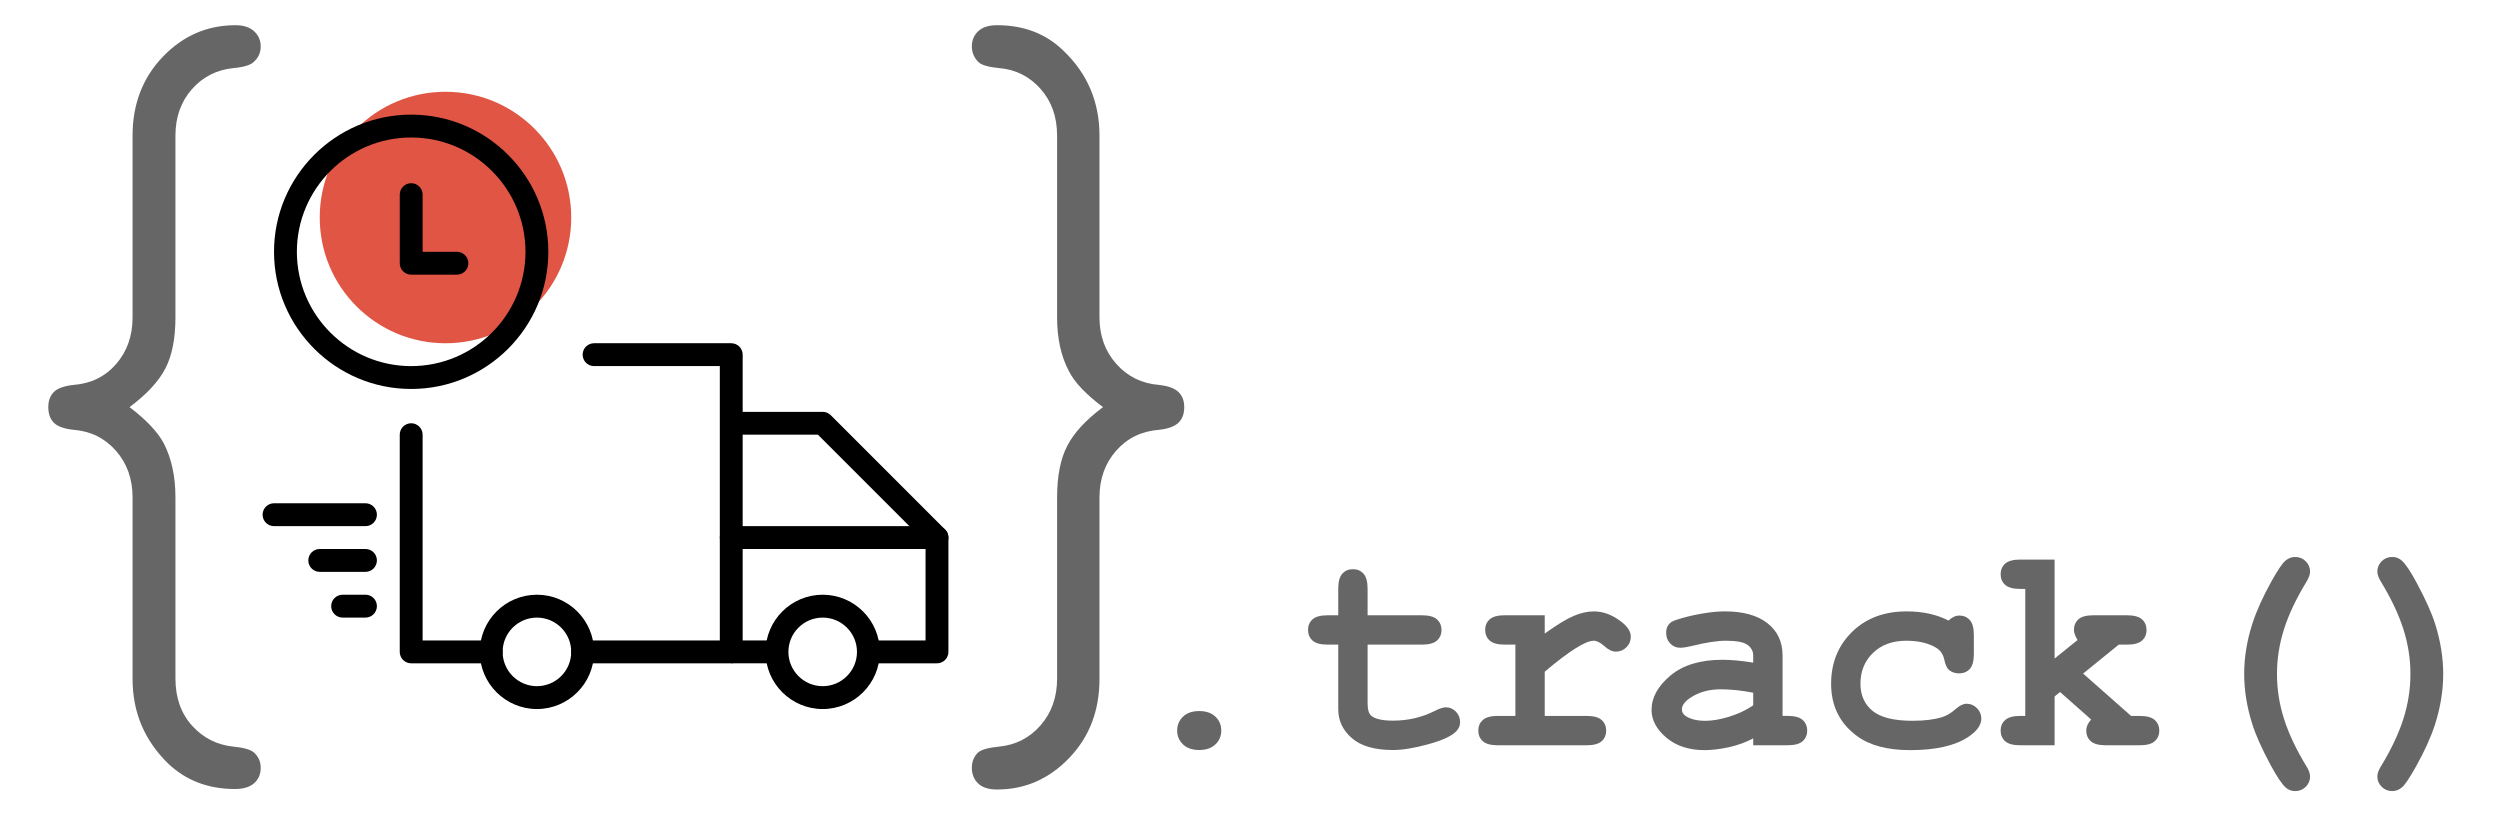
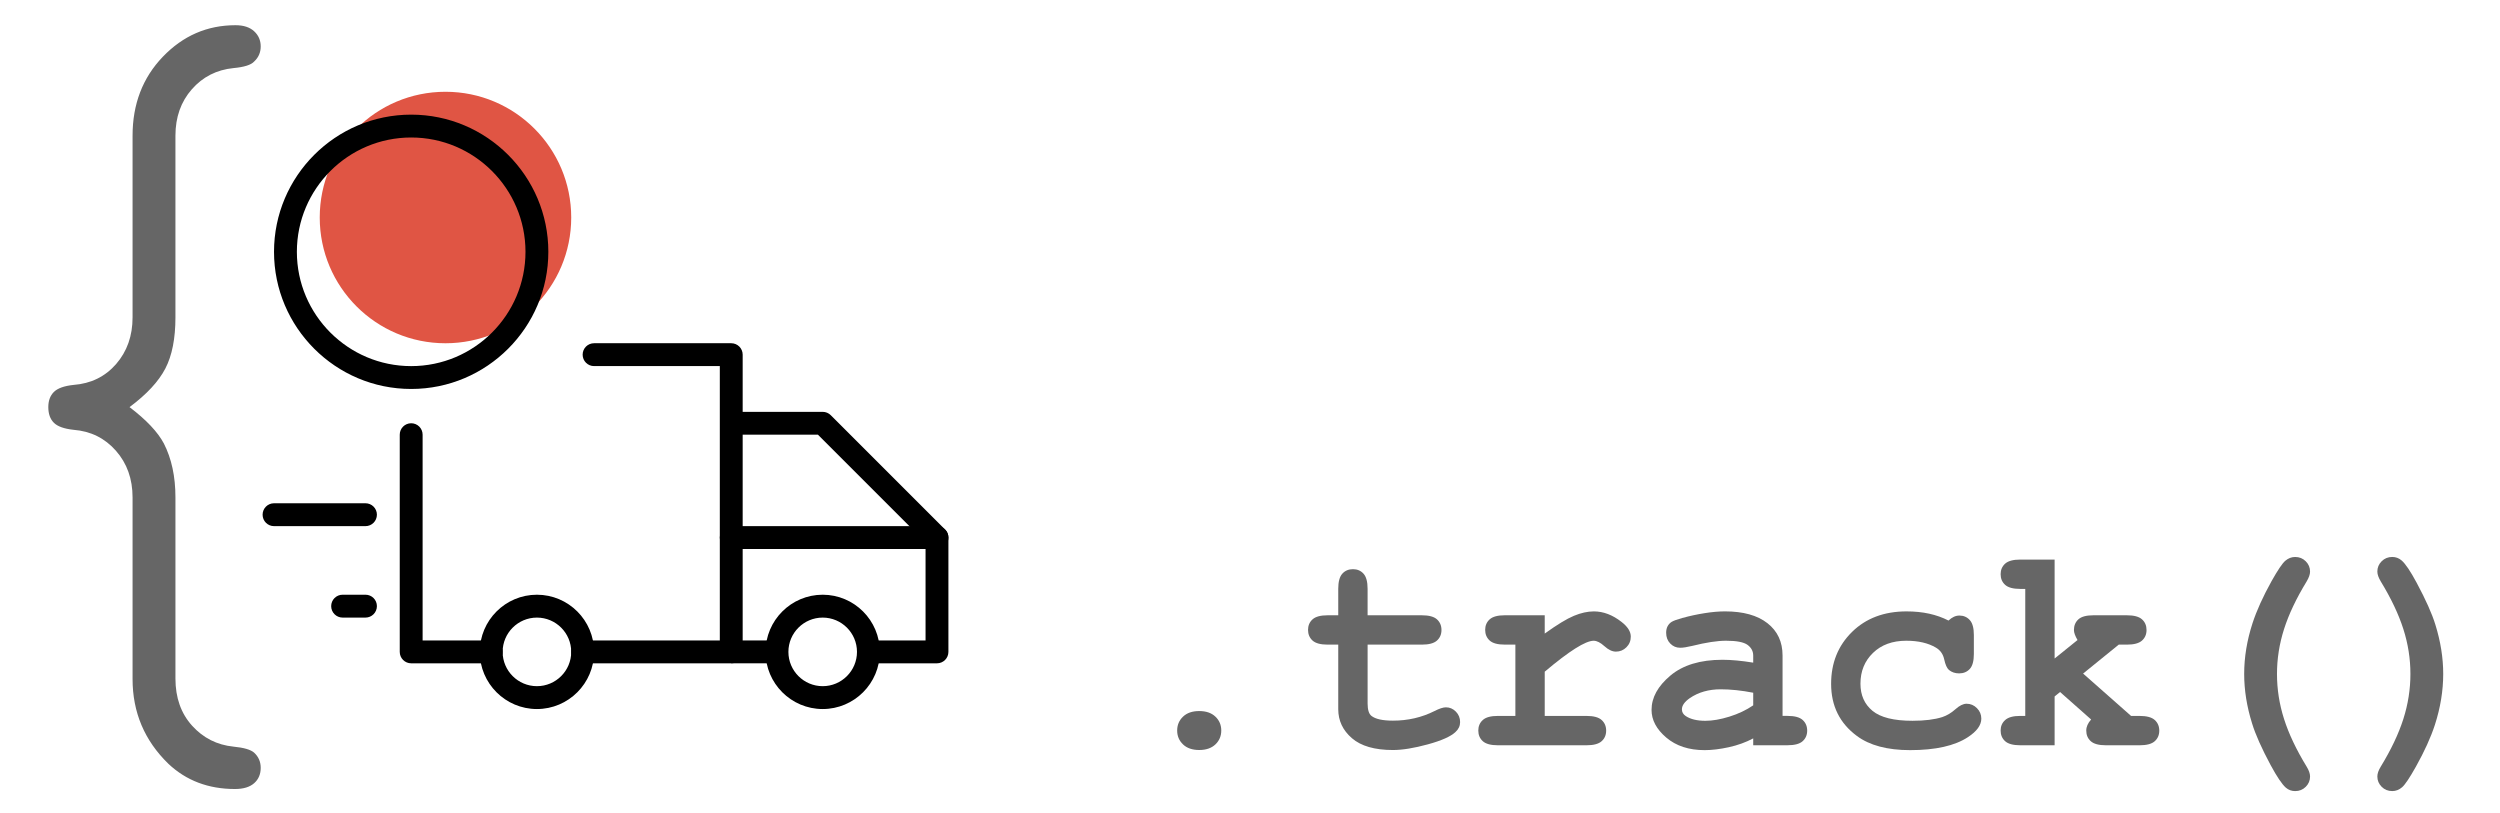
<svg xmlns="http://www.w3.org/2000/svg" xmlns:ns1="http://www.bohemiancoding.com/sketch/ns" version="1.1" x="0px" y="0px" width="202.916px" height="66px" viewBox="-105.916 -11.125 202.916 66" enable-background="new -105.916 -11.125 202.916 66" xml:space="preserve">
  <g id="Layer_2">
</g>
  <g id="Layer_1">
    <g>
      <path fill="#666666" d="M-6.79,48.169c0,0.449-0.159,0.825-0.477,1.128c-0.318,0.302-0.755,0.453-1.313,0.453    c-0.558,0-0.996-0.151-1.313-0.453c-0.318-0.303-0.477-0.679-0.477-1.128s0.159-0.825,0.477-1.127    c0.317-0.303,0.755-0.453,1.313-0.453c0.558,0,0.995,0.15,1.313,0.453C-6.948,47.344-6.79,47.72-6.79,48.169z" />
      <path fill="#666666" d="M5.088,41.196v4.776c0,0.512,0.104,0.849,0.314,1.011c0.325,0.256,0.906,0.384,1.743,0.384    c1.216,0,2.34-0.26,3.37-0.778c0.396-0.202,0.705-0.303,0.93-0.303c0.31,0,0.579,0.116,0.808,0.349s0.343,0.516,0.343,0.849    c0,0.31-0.124,0.577-0.372,0.802c-0.379,0.364-1.129,0.699-2.249,1.006c-1.12,0.306-2.063,0.459-2.83,0.459    c-1.48,0-2.59-0.32-3.33-0.959c-0.74-0.64-1.11-1.424-1.11-2.354v-5.241h-0.86c-0.573,0-0.982-0.11-1.226-0.331    c-0.244-0.222-0.366-0.51-0.366-0.866c0-0.349,0.122-0.634,0.366-0.854c0.244-0.221,0.653-0.331,1.226-0.331h0.86v-2.15    c0-0.573,0.11-0.981,0.331-1.226s0.509-0.366,0.866-0.366c0.349,0,0.634,0.122,0.854,0.366s0.331,0.652,0.331,1.226v2.15h4.405    c0.573,0,0.982,0.11,1.226,0.331s0.366,0.51,0.366,0.866c0,0.349-0.122,0.633-0.366,0.854c-0.244,0.221-0.653,0.331-1.226,0.331    H5.088z" />
      <path fill="#666666" d="M19.464,38.813v1.487c1-0.72,1.788-1.2,2.365-1.44s1.118-0.36,1.621-0.36c0.775,0,1.526,0.286,2.255,0.859    c0.496,0.388,0.744,0.783,0.744,1.186c0,0.342-0.118,0.63-0.354,0.866s-0.521,0.354-0.854,0.354c-0.294,0-0.604-0.147-0.93-0.441    c-0.326-0.295-0.616-0.442-0.872-0.442c-0.333,0-0.831,0.21-1.494,0.628c-0.663,0.419-1.49,1.046-2.481,1.883v3.591h3.394    c0.573,0,0.982,0.11,1.226,0.332c0.244,0.221,0.366,0.509,0.366,0.865c0,0.349-0.122,0.634-0.366,0.854    c-0.244,0.221-0.653,0.331-1.226,0.331h-7.194c-0.573,0-0.982-0.11-1.226-0.331s-0.366-0.51-0.366-0.866    c0-0.349,0.122-0.633,0.366-0.854c0.244-0.222,0.653-0.332,1.226-0.332h1.418v-5.787h-0.86c-0.574,0-0.982-0.11-1.226-0.331    c-0.244-0.222-0.366-0.51-0.366-0.866c0-0.349,0.122-0.634,0.366-0.854s0.652-0.331,1.226-0.331H19.464z" />
      <path fill="#666666" d="M36.386,49.366v-0.558c-0.597,0.317-1.256,0.556-1.976,0.715c-0.721,0.158-1.376,0.238-1.965,0.238    c-1.278,0-2.316-0.34-3.114-1.018c-0.798-0.678-1.197-1.427-1.197-2.248c0-1,0.51-1.928,1.528-2.784    c1.019-0.855,2.427-1.284,4.225-1.284c0.721,0,1.554,0.078,2.499,0.232v-0.569c0-0.356-0.153-0.646-0.459-0.871    c-0.307-0.225-0.89-0.338-1.749-0.338c-0.705,0-1.62,0.14-2.743,0.419c-0.418,0.101-0.744,0.151-0.977,0.151    c-0.317,0-0.587-0.114-0.808-0.344c-0.221-0.228-0.331-0.521-0.331-0.877c0-0.201,0.039-0.376,0.116-0.523    c0.078-0.146,0.186-0.265,0.326-0.354c0.139-0.089,0.43-0.195,0.871-0.319c0.589-0.162,1.189-0.292,1.801-0.389    c0.612-0.098,1.166-0.146,1.662-0.146c1.48,0,2.629,0.319,3.446,0.959c0.817,0.639,1.226,1.513,1.226,2.62v4.904h0.407    c0.573,0,0.982,0.11,1.226,0.332c0.244,0.221,0.366,0.509,0.366,0.865c0,0.349-0.122,0.634-0.366,0.854    c-0.243,0.221-0.652,0.331-1.226,0.331H36.386z M36.386,45.101c-0.953-0.186-1.833-0.278-2.639-0.278    c-0.969,0-1.801,0.236-2.498,0.709c-0.435,0.302-0.651,0.608-0.651,0.918c0,0.225,0.104,0.406,0.313,0.546    c0.388,0.256,0.919,0.384,1.593,0.384c0.573,0,1.222-0.112,1.946-0.337s1.369-0.53,1.936-0.918V45.101z" />
      <path fill="#666666" d="M52.237,39.243c0.287-0.271,0.581-0.406,0.884-0.406c0.341,0,0.621,0.122,0.843,0.366    c0.221,0.244,0.331,0.648,0.331,1.214v1.534c0,0.574-0.11,0.98-0.331,1.221c-0.222,0.24-0.51,0.36-0.866,0.36    c-0.325,0-0.601-0.093-0.825-0.279c-0.163-0.14-0.29-0.424-0.384-0.854c-0.093-0.43-0.317-0.749-0.674-0.958    c-0.628-0.372-1.43-0.559-2.405-0.559c-1.124,0-2.024,0.33-2.702,0.988c-0.679,0.658-1.018,1.491-1.018,2.499    c0,0.93,0.326,1.664,0.977,2.202s1.731,0.808,3.242,0.808c0.992,0,1.802-0.101,2.43-0.302c0.371-0.124,0.724-0.336,1.058-0.634    c0.333-0.298,0.635-0.447,0.906-0.447c0.325,0,0.606,0.12,0.843,0.36s0.354,0.522,0.354,0.848c0,0.527-0.36,1.027-1.081,1.5    c-1.069,0.705-2.635,1.058-4.695,1.058c-1.852,0-3.293-0.384-4.323-1.151c-1.395-1.03-2.092-2.44-2.092-4.229    c0-1.697,0.565-3.102,1.696-4.213c1.131-1.112,2.607-1.668,4.428-1.668c0.659,0,1.271,0.062,1.837,0.186    C51.234,38.81,51.757,38.996,52.237,39.243z" />
      <path fill="#666666" d="M60.85,45.403v3.963h-2.789c-0.574,0-0.982-0.11-1.227-0.331s-0.366-0.51-0.366-0.866    c0-0.349,0.124-0.633,0.372-0.854c0.248-0.222,0.654-0.332,1.221-0.332h0.406V36.675h-0.406c-0.574,0-0.982-0.11-1.227-0.331    s-0.366-0.509-0.366-0.865c0-0.349,0.122-0.634,0.366-0.854s0.652-0.331,1.227-0.331h2.789v8.03l1.859-1.499    c-0.194-0.333-0.291-0.604-0.291-0.813c0-0.356,0.12-0.646,0.36-0.866s0.647-0.331,1.221-0.331h2.72    c0.573,0,0.981,0.11,1.226,0.331s0.366,0.51,0.366,0.866c0,0.349-0.122,0.633-0.366,0.854c-0.244,0.221-0.652,0.331-1.226,0.331    h-0.663l-2.894,2.348l3.894,3.439h0.697c0.573,0,0.981,0.11,1.226,0.332c0.244,0.221,0.366,0.509,0.366,0.865    c0,0.349-0.122,0.634-0.366,0.854s-0.652,0.331-1.226,0.331H65.01c-0.573,0-0.981-0.11-1.226-0.331s-0.366-0.51-0.366-0.866    c0-0.302,0.132-0.601,0.395-0.895l-2.521-2.231L60.85,45.403z" />
      <path fill="#666666" d="M76.236,43.578c0-1.355,0.225-2.727,0.675-4.113c0.333-1.023,0.848-2.162,1.545-3.417    c0.504-0.899,0.876-1.451,1.116-1.656s0.507-0.309,0.802-0.309c0.341,0,0.628,0.116,0.86,0.35    c0.232,0.232,0.349,0.511,0.349,0.836c0,0.226-0.094,0.492-0.279,0.803c-0.837,1.371-1.447,2.657-1.83,3.858    c-0.384,1.2-0.575,2.417-0.575,3.648c0,1.24,0.191,2.46,0.575,3.661c0.383,1.201,0.993,2.487,1.83,3.858    c0.186,0.303,0.279,0.569,0.279,0.802c0,0.326-0.116,0.604-0.349,0.837s-0.52,0.349-0.86,0.349c-0.287,0-0.539-0.093-0.756-0.278    c-0.31-0.271-0.72-0.88-1.231-1.825c-0.736-1.371-1.24-2.502-1.511-3.394C76.449,46.225,76.236,44.888,76.236,43.578z" />
      <path fill="#666666" d="M92.391,43.578c0,1.356-0.225,2.731-0.674,4.126c-0.333,1.022-0.849,2.158-1.546,3.405    c-0.504,0.898-0.875,1.453-1.115,1.662s-0.508,0.313-0.802,0.313c-0.342,0-0.628-0.116-0.86-0.349s-0.349-0.511-0.349-0.837    c0-0.232,0.093-0.499,0.279-0.802c0.836-1.371,1.446-2.657,1.83-3.858s0.575-2.421,0.575-3.661c0-1.231-0.191-2.448-0.575-3.648    c-0.384-1.201-0.994-2.487-1.83-3.858c-0.187-0.311-0.279-0.577-0.279-0.803c0-0.325,0.116-0.604,0.349-0.836    c0.232-0.233,0.519-0.35,0.86-0.35c0.286,0,0.538,0.094,0.755,0.279c0.31,0.264,0.721,0.872,1.232,1.825    c0.735,1.371,1.239,2.498,1.511,3.382C92.178,40.94,92.391,42.277,92.391,43.578z" />
    </g>
    <g>
      <path fill="#666666" d="M-95.402,21.919c1.365,1.038,2.293,2.021,2.784,2.948c0.628,1.228,0.942,2.689,0.942,4.381v14.7    c0,1.556,0.451,2.832,1.352,3.829c0.901,0.996,2.02,1.562,3.357,1.699c0.846,0.082,1.406,0.246,1.679,0.491    c0.354,0.327,0.533,0.737,0.533,1.229c0,0.519-0.178,0.935-0.533,1.249c-0.355,0.313-0.874,0.471-1.556,0.471    c-2.157,0-3.958-0.683-5.405-2.048c-1.938-1.884-2.907-4.177-2.907-6.879V29.248c0-1.5-0.45-2.764-1.351-3.788    c-0.901-1.023-2.047-1.59-3.44-1.699c-0.764-0.082-1.297-0.272-1.597-0.573c-0.301-0.3-0.451-0.723-0.451-1.269    c0-0.519,0.15-0.928,0.451-1.229c0.3-0.3,0.833-0.492,1.597-0.573c1.419-0.109,2.573-0.676,3.46-1.699    c0.887-1.024,1.331-2.286,1.331-3.788V-0.111c0-2.566,0.819-4.702,2.457-6.408c1.638-1.706,3.603-2.56,5.896-2.56    c0.655,0,1.16,0.164,1.515,0.492c0.354,0.327,0.533,0.737,0.533,1.228c0,0.492-0.178,0.901-0.533,1.229    c-0.246,0.273-0.805,0.451-1.679,0.532c-1.365,0.137-2.491,0.71-3.378,1.72c-0.888,1.01-1.331,2.266-1.331,3.767V14.63    c0,1.72-0.273,3.106-0.819,4.156C-93.041,19.837-94.01,20.882-95.402,21.919z" />
    </g>
    <g>
-       <path fill="#666666" d="M-16.389,21.919c-1.392-1.037-2.32-2.02-2.784-2.948c-0.628-1.201-0.942-2.647-0.942-4.341V-0.111    c0-1.529-0.45-2.798-1.351-3.808c-0.901-1.01-2.021-1.57-3.358-1.679c-0.874-0.082-1.433-0.246-1.679-0.491    c-0.355-0.354-0.532-0.778-0.532-1.27c0-0.491,0.17-0.901,0.512-1.228c0.341-0.328,0.853-0.492,1.536-0.492    c2.184,0,3.985,0.696,5.405,2.088c1.938,1.857,2.907,4.15,2.907,6.879V14.63c0,1.502,0.457,2.764,1.372,3.788    c0.914,1.023,2.068,1.59,3.46,1.699c0.737,0.082,1.262,0.273,1.576,0.573c0.313,0.301,0.471,0.71,0.471,1.229    c0,0.546-0.158,0.969-0.471,1.269c-0.314,0.301-0.839,0.492-1.576,0.573c-1.42,0.109-2.58,0.676-3.48,1.699    c-0.901,1.024-1.352,2.288-1.352,3.788v14.741c0,2.565-0.819,4.702-2.457,6.408c-1.638,1.706-3.59,2.56-5.855,2.56    c-0.683,0-1.195-0.164-1.536-0.491c-0.342-0.328-0.512-0.751-0.512-1.27c0-0.491,0.164-0.901,0.491-1.229    c0.272-0.245,0.846-0.409,1.72-0.491c1.365-0.137,2.491-0.717,3.378-1.74c0.887-1.023,1.331-2.287,1.331-3.788v-14.7    c0-1.72,0.272-3.112,0.819-4.176C-18.75,24.007-17.781,22.957-16.389,21.919z" />
-     </g>
+       </g>
    <g id="icon-truck" transform="translate(690, 217)" ns1:type="MSLayerGroup">
      <circle id="Oval-1-Copy" ns1:type="MSShapeGroup" fill="#E05544" cx="-759.758" cy="-210.47" r="10.206">
		</circle>
      <path id="Fill-1" ns1:type="MSShapeGroup" d="M-719.864-174.286h-5.567v-1.855h4.639v-7.967l-8.734-8.734h-7.038v-1.855h7.422    c0.247,0,0.482,0.098,0.656,0.272l9.277,9.278c0.174,0.174,0.272,0.409,0.272,0.656v9.278    C-718.936-174.703-719.351-174.286-719.864-174.286" />
      <path id="Fill-2" ns1:type="MSShapeGroup" d="M-736.563-174.286h-12.061c-0.513,0-0.928-0.417-0.928-0.928    c0-0.513,0.415-0.928,0.928-0.928h11.133v-22.268h-10.206c-0.513,0-0.928-0.416-0.928-0.928c0-0.513,0.415-0.928,0.928-0.928    h11.133c0.513,0,0.928,0.415,0.928,0.928v24.123C-735.636-174.703-736.051-174.286-736.563-174.286" />
      <path id="Fill-3" ns1:type="MSShapeGroup" d="M-756.047-174.286h-6.495c-0.513,0-0.928-0.417-0.928-0.928v-17.629    c0-0.513,0.415-0.928,0.928-0.928c0.514,0,0.928,0.415,0.928,0.928v16.701h5.567c0.514,0,0.928,0.415,0.928,0.928    C-755.119-174.703-755.533-174.286-756.047-174.286" />
-       <path id="Fill-4" ns1:type="MSShapeGroup" d="M-758.83-205.832h-3.711c-0.513,0-0.928-0.416-0.928-0.928v-5.567    c0-0.513,0.415-0.928,0.928-0.928c0.514,0,0.928,0.415,0.928,0.928v4.639h2.784c0.514,0,0.928,0.415,0.928,0.928    C-757.902-206.248-758.316-205.832-758.83-205.832" />
      <path id="Fill-5" ns1:type="MSShapeGroup" d="M-766.252-185.42h-7.422c-0.513,0-0.928-0.416-0.928-0.928    c0-0.513,0.415-0.929,0.928-0.929h7.422c0.514,0,0.928,0.416,0.928,0.929C-765.325-185.836-765.739-185.42-766.252-185.42" />
-       <path id="Fill-6" ns1:type="MSShapeGroup" d="M-766.252-181.709h-3.711c-0.513,0-0.928-0.416-0.928-0.928    c0-0.513,0.415-0.928,0.928-0.928h3.711c0.514,0,0.928,0.415,0.928,0.928C-765.325-182.125-765.739-181.709-766.252-181.709" />
      <path id="Fill-7" ns1:type="MSShapeGroup" d="M-766.252-177.997h-1.855c-0.513,0-0.928-0.417-0.928-0.929    c0-0.513,0.415-0.928,0.928-0.928h1.855c0.514,0,0.928,0.415,0.928,0.928C-765.325-178.414-765.739-177.997-766.252-177.997" />
      <path id="Fill-8" ns1:type="MSShapeGroup" d="M-719.864-183.564h-16.7c-0.513,0-0.928-0.416-0.928-0.928    c0-0.514,0.415-0.928,0.928-0.928h16.7c0.513,0,0.928,0.414,0.928,0.928C-718.936-183.98-719.351-183.564-719.864-183.564" />
      <path id="Fill-9" ns1:type="MSShapeGroup" d="M-762.542-196.554c-6.139,0-11.133-4.994-11.133-11.133    c0-6.14,4.994-11.133,11.133-11.133c6.14,0,11.133,4.994,11.133,11.133C-751.408-201.548-756.402-196.554-762.542-196.554    L-762.542-196.554z M-762.542-216.965c-5.115,0-9.278,4.162-9.278,9.278c0,5.116,4.163,9.278,9.278,9.278    c5.117,0,9.278-4.162,9.278-9.278C-753.264-212.803-757.425-216.965-762.542-216.965L-762.542-216.965z" />
      <path id="Fill-10" ns1:type="MSShapeGroup" d="M-736.563-176.142h3.711v1.855h-3.711V-176.142z" />
      <path id="Fill-11" ns1:type="MSShapeGroup" d="M-729.141-170.575c-2.558,0-4.639-2.082-4.639-4.639    c0-2.559,2.082-4.64,4.639-4.64s4.638,2.081,4.638,4.64C-724.503-172.657-726.583-170.575-729.141-170.575L-729.141-170.575z     M-729.141-177.997c-1.535,0-2.783,1.248-2.783,2.783s1.249,2.783,2.783,2.783s2.783-1.248,2.783-2.783    S-727.606-177.997-729.141-177.997L-729.141-177.997z" />
      <path id="Fill-12" ns1:type="MSShapeGroup" d="M-752.336-170.575c-2.558,0-4.639-2.082-4.639-4.639    c0-2.559,2.081-4.64,4.639-4.64c2.558,0,4.639,2.081,4.639,4.64C-747.697-172.657-749.778-170.575-752.336-170.575    L-752.336-170.575z M-752.336-177.997c-1.534,0-2.783,1.248-2.783,2.783s1.25,2.783,2.783,2.783c1.535,0,2.784-1.248,2.784-2.783    S-750.801-177.997-752.336-177.997L-752.336-177.997z" />
    </g>
  </g>
</svg>